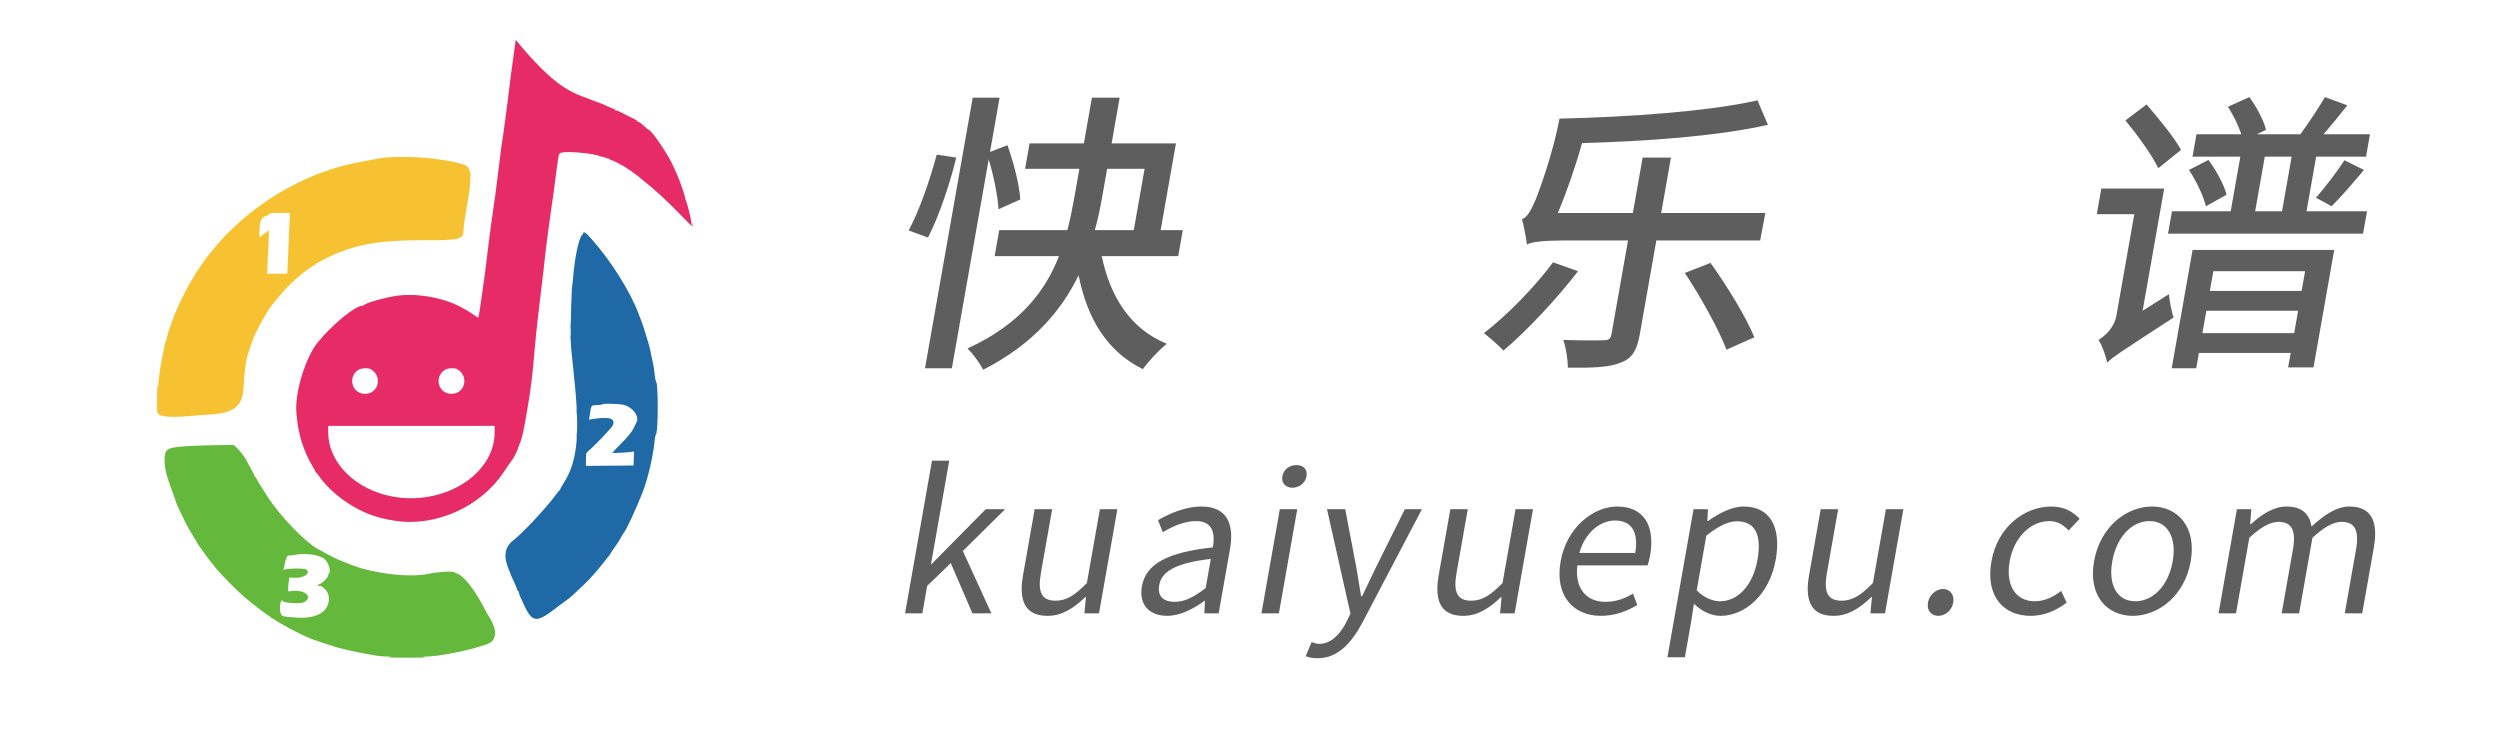
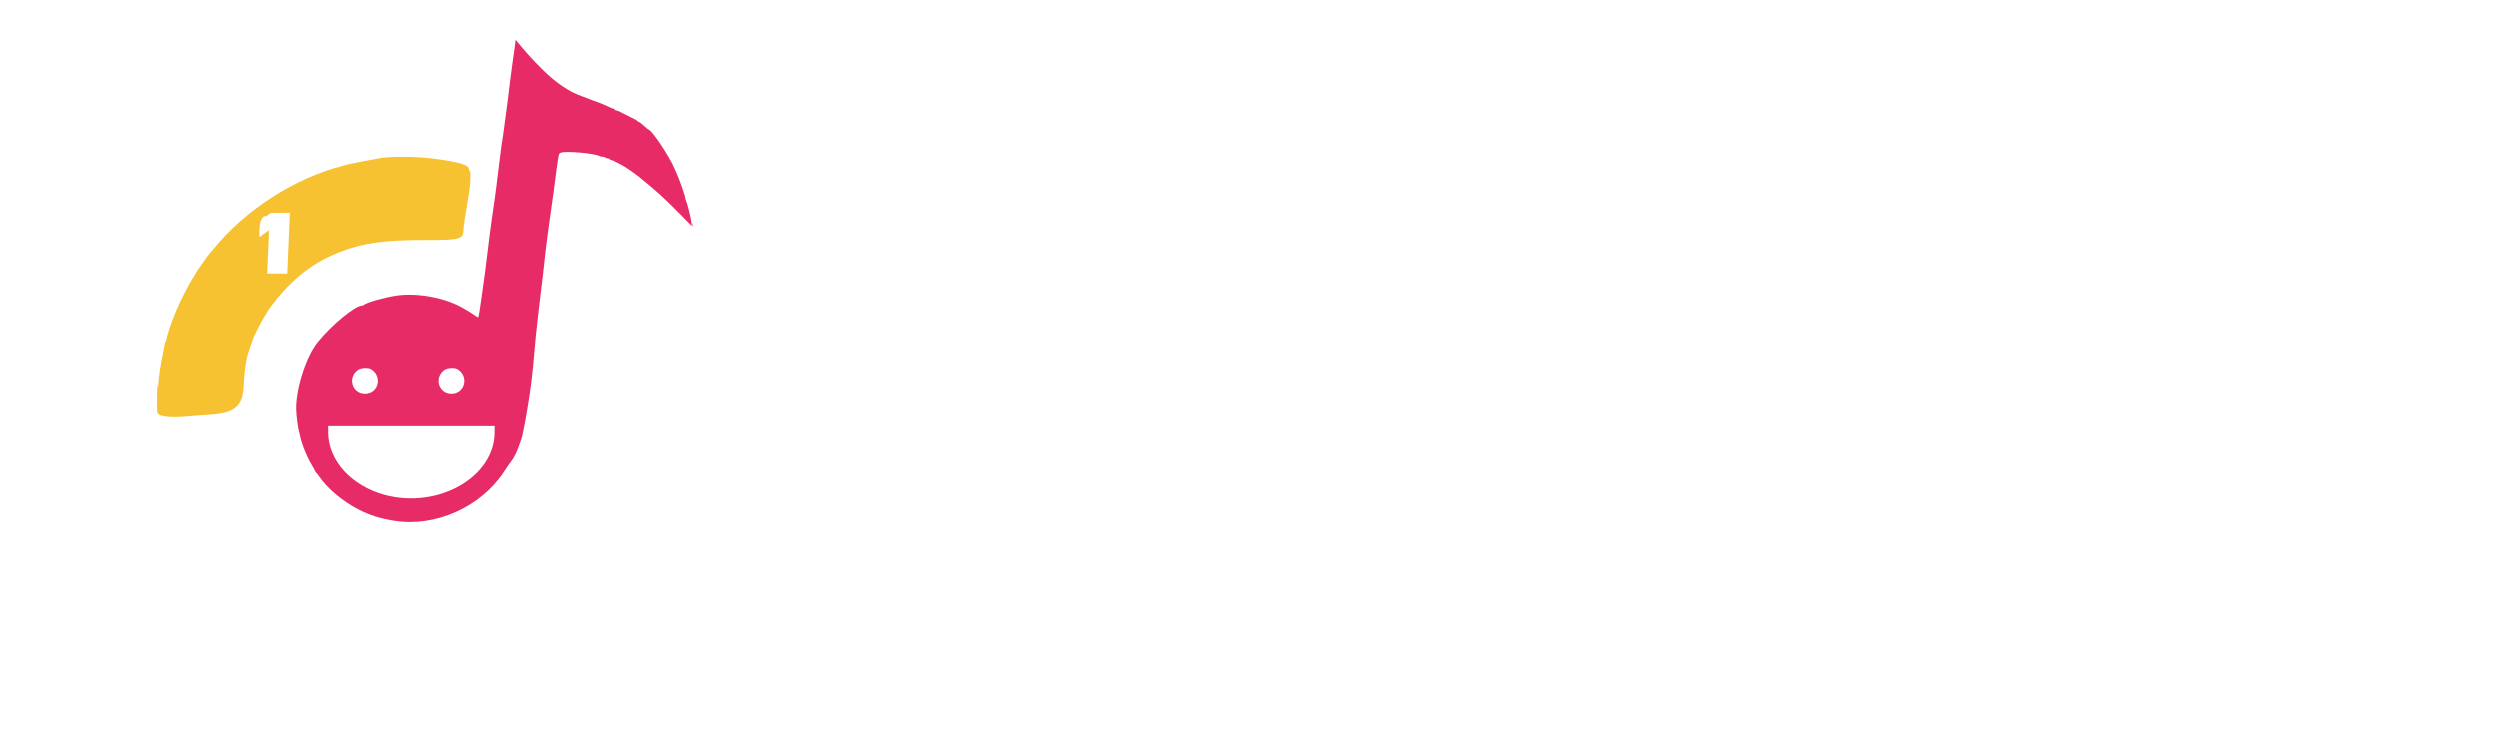
<svg xmlns="http://www.w3.org/2000/svg" width="1220" height="360">
-   <rect fill="none" stroke-width="0" x="0" y="0" width="1220" height="360" />
  <g id="icon">
-     <path id="green" fill="#64b83b" fill-rule="evenodd" d="m278.622,149.609c0,0.967 0.076,1.363 0.169,0.879c0.093,-0.483 0.093,-1.274 0,-1.758c-0.093,-0.483 -0.169,-0.087 -0.169,0.879m-0.366,9.375c0,1.612 0.069,2.271 0.154,1.465c0.084,-0.805 0.084,-2.124 0,-2.929c-0.085,-0.806 -0.154,-0.147 -0.154,1.464m-0.019,5.664c0.003,1.075 0.079,1.468 0.168,0.874c0.09,-0.594 0.088,-1.473 -0.005,-1.953c-0.093,-0.481 -0.166,0.005 -0.163,1.079m3.141,36.329c0.002,1.503 0.073,2.071 0.157,1.26c0.085,-0.81 0.083,-2.041 -0.003,-2.734c-0.086,-0.693 -0.156,-0.03 -0.154,1.474m-0.007,11.328c0.002,1.289 0.075,1.769 0.162,1.067c0.087,-0.702 0.085,-1.757 -0.004,-2.344c-0.089,-0.587 -0.16,-0.012 -0.158,1.277m38.614,-0.765c-0.249,0.548 -0.447,1.208 -0.438,1.467c0.008,0.258 0.274,-0.128 0.591,-0.859c0.668,-1.538 0.527,-2.099 -0.153,-0.608m-229.785,6.262c-8.92,0.628 -9.936,1.359 -9.874,7.101c0.04,3.778 0.954,7.428 3.701,14.784c1.051,2.814 1.911,5.294 1.911,5.51c0,0.217 0.767,1.96 1.706,3.874c0.938,1.914 2.081,4.269 2.538,5.232c1.178,2.479 2.762,5.293 4.455,7.912c0.801,1.239 1.457,2.358 1.457,2.486c0,0.444 6.468,9.226 9.279,12.597c2.953,3.542 10.57,11.224 14.158,14.279c4.203,3.578 11.608,9.204 12.115,9.204c0.212,0 0.385,0.176 0.385,0.391c0,0.215 0.203,0.391 0.452,0.391c0.248,0 0.995,0.404 1.66,0.899c2.381,1.772 12.022,6.922 15.857,8.47c1.182,0.477 2.5,1.021 2.93,1.208c0.69,0.301 8.579,2.889 11.718,3.845c1.761,0.536 7.41,1.835 10.938,2.515c7.751,1.495 9.966,1.817 12.891,1.876c3.06,0.063 3.08,0.069 0.976,0.327c-1.182,0.145 2.861,0.264 8.985,0.266c6.123,0.001 10.253,-0.119 9.179,-0.266c-1.845,-0.253 -1.787,-0.271 1.05,-0.329c4.937,-0.101 16.342,-2.203 23.95,-4.414c7.624,-2.215 8.214,-2.638 8.972,-6.424c0.323,-1.61 -0.918,-5.484 -2.554,-7.973c-0.739,-1.124 -2.14,-3.631 -4.366,-7.813c-3.272,-6.146 -8.242,-12.295 -10.971,-13.574c-0.573,-0.269 -1.458,-0.681 -1.966,-0.917c-1.331,-0.618 -7.895,-0.214 -12.552,0.771c-7.789,1.648 -20.74,0.61 -32.617,-2.615c-1.52,-0.412 -7.211,-2.511 -9.358,-3.451c-0.762,-0.333 -1.736,-0.739 -2.166,-0.901c-1.084,-0.41 -3.478,-1.613 -6.25,-3.141c-1.289,-0.711 -3.013,-1.655 -3.832,-2.098c-6.061,-3.284 -18.291,-16.002 -24.277,-25.246c-2.998,-4.63 -5.68,-9.068 -5.68,-9.398c0,-0.202 -0.176,-0.367 -0.391,-0.367c-0.214,0 -0.39,-0.239 -0.39,-0.53c0,-0.292 -0.879,-2.058 -1.953,-3.924c-1.075,-1.867 -1.953,-3.484 -1.953,-3.594c0,-0.581 -3.264,-4.878 -4.672,-6.149l-1.631,-1.474l-8.665,0.102c-4.766,0.055 -11.581,0.306 -15.145,0.558m62.706,52.949c4.163,0.772 6.02,1.915 7.204,4.434c0.871,1.852 1.097,4.29 0.437,4.698c-0.215,0.133 -0.391,0.561 -0.391,0.952c0,0.95 -2.851,3.847 -4.091,4.158c-1.271,0.319 -1.278,0.945 -0.01,0.945c1.477,0 3.956,2.668 4.284,4.613c1.193,7.063 -4.667,11.393 -14.706,10.865c-7.016,-0.369 -7.972,-0.557 -8.477,-1.665c-1.096,-2.406 -0.264,-8.323 0.904,-6.433c0.643,1.04 8.735,1.46 10.384,0.539c4.363,-2.437 0.571,-6.108 -5.648,-5.466l-2.171,0.224l0.029,-1.632c0.016,-0.897 0.148,-2.422 0.293,-3.389l0.264,-1.758l2.19,0.13c5.046,0.3 8.853,-2.503 5.696,-4.192c-0.996,-0.533 -8.34,-0.422 -10.003,0.151c-0.827,0.285 -0.908,0.233 -0.65,-0.421c0.162,-0.41 0.381,-1.361 0.488,-2.113c0.106,-0.752 0.339,-1.719 0.517,-2.149c0.178,-0.429 0.422,-1.089 0.542,-1.465c0.154,-0.479 0.66,-0.697 1.696,-0.729c0.812,-0.026 2.004,-0.181 2.649,-0.345c1.81,-0.46 5.951,-0.437 8.57,0.048" />
    <path id="purple" fill="#e62b67" fill-rule="evenodd" d="m251.242,22.688c-0.242,1.809 -0.72,5.222 -1.062,7.585c-0.342,2.364 -0.786,5.66 -0.987,7.325c-0.201,1.665 -0.541,4.433 -0.755,6.152c-0.215,1.719 -0.555,4.487 -0.756,6.152c-0.201,1.665 -0.639,4.961 -0.974,7.325c-0.335,2.363 -0.792,5.791 -1.016,7.617c-0.225,1.826 -0.485,3.584 -0.58,3.906c-0.16,0.544 -0.422,2.495 -1.379,10.254c-0.206,1.665 -0.549,4.434 -0.764,6.152c-0.215,1.719 -0.557,4.488 -0.76,6.153c-0.344,2.816 -0.642,4.949 -2.204,15.722c-0.327,2.256 -0.761,5.464 -0.964,7.129c-0.203,1.665 -0.545,4.434 -0.76,6.153c-0.77,6.165 -1.15,9.228 -1.525,12.304c-0.21,1.719 -0.478,3.653 -0.596,4.297c-0.118,0.645 -0.569,3.897 -1.002,7.227c-0.723,5.56 -1.543,10.561 -1.781,10.866c-0.054,0.069 -0.95,-0.484 -1.991,-1.228c-1.042,-0.744 -2.553,-1.723 -3.359,-2.175c-0.805,-0.453 -2.036,-1.142 -2.734,-1.532c-8.48,-4.74 -21.551,-7.124 -31.543,-5.753c-5.552,0.762 -14.942,3.405 -16.191,4.557c-0.205,0.189 -0.575,0.343 -0.823,0.343c-3.454,0 -14.827,9.374 -21.714,17.898c-5.537,6.854 -10.523,22.205 -10.478,32.263c0.011,2.646 0.849,9.544 1.309,10.776c0.12,0.323 0.292,1.026 0.383,1.563c0.708,4.188 3.423,11.057 6.131,15.515c0.847,1.393 1.539,2.677 1.539,2.851c0,0.175 0.142,0.377 0.316,0.449c0.174,0.071 0.86,0.921 1.526,1.888c4.139,6.015 11.37,12.087 19.252,16.166c5.471,2.832 10.381,4.375 17.544,5.515c20.026,3.185 42.223,-6.788 53.474,-24.025c1.332,-2.041 2.893,-4.299 3.47,-5.018c1.329,-1.659 2.654,-4.273 3.689,-7.277c0.445,-1.294 0.954,-2.705 1.131,-3.135c0.176,-0.429 0.431,-1.308 0.566,-1.953c0.136,-0.644 0.421,-1.963 0.634,-2.929c0.43,-1.95 0.646,-3.135 1.823,-9.961c1.711,-9.926 2.507,-16.417 3.593,-29.297c0.394,-4.676 0.971,-10.329 1.555,-15.235c0.205,-1.718 0.569,-4.882 0.811,-7.031c0.241,-2.148 0.612,-5.224 0.825,-6.836c0.213,-1.611 0.563,-4.511 0.778,-6.445c0.216,-1.934 0.552,-4.922 0.747,-6.641c0.196,-1.718 0.529,-4.707 0.74,-6.64c0.211,-1.934 0.661,-5.45 0.998,-7.813c0.338,-2.363 0.774,-5.527 0.969,-7.031c0.196,-1.504 0.64,-4.668 0.988,-7.031c0.348,-2.364 0.804,-5.616 1.013,-7.227c2.427,-18.732 2.202,-17.555 3.438,-18.038c2.409,-0.942 16.232,0.278 18.884,1.667c0.374,0.196 1.11,0.356 1.638,0.356c0.527,0 1.067,0.175 1.2,0.39c0.133,0.215 0.67,0.391 1.195,0.391c0.524,0 0.953,0.176 0.953,0.39c0,0.215 0.308,0.402 0.684,0.416c0.376,0.014 1.738,0.625 3.027,1.358c1.289,0.732 2.696,1.492 3.125,1.688c0.749,0.341 5.792,3.882 7.422,5.211c8.62,7.025 12.06,10.147 19.47,17.665l6.189,6.28l-0.169,-1.758c-0.191,-1.995 -2.094,-9.611 -2.657,-10.639c-0.205,-0.374 -0.374,-0.989 -0.376,-1.368c-0.005,-0.833 -2.668,-8.517 -3.894,-11.235c-0.484,-1.075 -1.141,-2.569 -1.459,-3.321c-2.513,-5.934 -11.049,-18.671 -12.575,-18.764c-0.128,-0.008 -1.183,-0.887 -2.346,-1.953c-1.163,-1.066 -2.349,-1.939 -2.637,-1.939c-0.287,0 -0.524,-0.132 -0.526,-0.293c-0.001,-0.161 -0.397,-0.484 -0.878,-0.718c-0.822,-0.398 -6.701,-3.348 -8.195,-4.111c-0.373,-0.191 -0.945,-0.347 -1.27,-0.347c-0.325,0 -0.591,-0.176 -0.591,-0.39c0,-0.215 -0.205,-0.391 -0.455,-0.391c-0.25,0 -1.783,-0.631 -3.407,-1.401c-1.623,-0.771 -3.748,-1.659 -4.721,-1.973c-0.973,-0.314 -2.12,-0.715 -2.55,-0.89c-0.429,-0.176 -1.221,-0.5 -1.758,-0.721c-0.537,-0.22 -1.855,-0.709 -2.929,-1.086c-6.571,-2.304 -12.916,-6.624 -19.752,-13.444c-4.544,-4.535 -8.089,-8.46 -11.987,-13.275l-0.757,-0.935l-0.442,3.288m86.739,87.078c0,0.752 0.081,1.059 0.179,0.683c0.098,-0.376 0.098,-0.991 0,-1.367c-0.098,-0.376 -0.179,-0.068 -0.179,0.684m-157.034,70.41c5.9,3.355 3.866,12.012 -2.822,12.012c-6.318,0 -8.626,-8.007 -3.351,-11.626c1.393,-0.957 4.796,-1.169 6.173,-0.386m42.188,0c5.899,3.355 3.865,12.012 -2.823,12.012c-6.318,0 -8.626,-8.007 -3.351,-11.626c1.394,-0.957 4.797,-1.169 6.174,-0.386m18.257,30.859c-0.094,21.747 -27.57,37.379 -53.501,30.439c-16.353,-4.376 -27.662,-16.794 -27.721,-30.439l-0.014,-3.222l40.625,0l40.625,0l-0.014,3.222" />
    <path id="yellow" fill="#f6c232" fill-rule="evenodd" d="m185.547,77.193c-1.611,0.298 -5.391,0.999 -8.399,1.556c-3.007,0.558 -5.996,1.161 -6.64,1.341c-0.645,0.179 -1.963,0.528 -2.93,0.775c-23.889,6.105 -47.972,21.612 -63.689,41.01c-0.957,1.182 -1.843,2.236 -1.968,2.344c-0.405,0.347 -6.608,9.25 -6.608,9.484c0,0.124 -0.67,1.249 -1.487,2.5c-1.821,2.784 -6.666,12.356 -7.874,15.555c-0.486,1.289 -1.115,2.871 -1.396,3.515c-1.022,2.341 -3.3,9.397 -3.303,10.231c-0.002,0.471 -0.16,0.953 -0.352,1.072c-0.193,0.119 -0.445,0.876 -0.561,1.683c-0.116,0.807 -0.389,2.259 -0.607,3.225c-1.226,5.451 -2.368,12.926 -2.446,16.016c-0.053,2.114 -0.059,2.123 -0.334,0.586c-0.162,-0.907 -0.303,1.685 -0.335,6.175c-0.036,5.073 0.079,7.655 0.335,7.497c0.215,-0.133 0.392,-0.099 0.394,0.074c0.013,1.417 6.594,2.017 14.059,1.282c2.686,-0.264 7.432,-0.62 10.547,-0.791c12.568,-0.689 16.636,-4.099 16.987,-14.237c0.208,-5.999 1.056,-12.165 2.17,-15.762c0.439,-1.42 2.114,-6.189 2.696,-7.676c0.716,-1.833 4.523,-9.117 5.547,-10.617c0.614,-0.898 1.116,-1.747 1.116,-1.887c0,-0.141 1.098,-1.689 2.441,-3.441c9.639,-12.578 19.884,-20.563 32.91,-25.65c11.342,-4.429 21.884,-5.885 42.188,-5.827c16.364,0.046 18.151,-0.449 18.173,-5.037c0.004,-1.01 0.361,-3.859 0.792,-6.33c0.431,-2.47 0.957,-5.634 1.168,-7.031c0.212,-1.396 0.564,-3.594 0.783,-4.883c0.657,-3.861 0.918,-10.351 0.417,-10.351c-0.239,0 -0.435,-0.321 -0.435,-0.713c0,-2.412 -4.596,-3.803 -18.323,-5.545c-7.35,-0.933 -20.371,-1.008 -25.036,-0.143m-44.287,31.498c-0.239,4.734 -0.955,21.754 -1.002,23.829l-0.024,1.074l-4.933,0l-4.932,0l0.238,-5.371c0.131,-2.954 0.353,-7.701 0.493,-10.547c0.183,-3.744 0.131,-5.176 -0.189,-5.176c-0.243,0 -0.442,0.134 -0.442,0.298c0,0.165 -0.703,0.733 -1.563,1.265c-0.859,0.531 -1.562,1.099 -1.562,1.264c0,0.164 -0.2,0.298 -0.443,0.298c-0.314,0 -0.387,-1.162 -0.251,-3.984c0.195,-4.05 1.314,-6.172 3.255,-6.172c0.244,0 0.761,-0.352 1.15,-0.781c0.635,-0.702 1.203,-0.782 5.577,-0.782l4.871,0l-0.243,4.785" />
-     <path id="blue" fill="#1e69a6" fill-rule="evenodd" d="m284.489,113.965c-0.139,0.376 -0.374,0.771 -0.523,0.879c-1.404,1.014 -3.531,11.063 -4.232,19.992c-0.197,2.51 -0.441,4.707 -0.544,4.883c-0.253,0.435 -0.823,20.889 -0.711,25.515c0.083,3.42 0.323,6.227 1.203,14.063c3.559,31.684 2.452,45.374 -4.555,56.36c-0.929,1.457 -1.689,2.804 -1.689,2.995c0,0.19 -0.135,0.404 -0.299,0.476c-0.164,0.071 -1.132,1.272 -2.152,2.669c-4.39,6.015 -16.166,18.594 -20.443,21.837c-4.375,3.318 -5.031,8.032 -2.055,14.78c0.401,0.91 0.73,1.77 0.73,1.909c0,0.14 0.703,1.72 1.562,3.512c0.86,1.792 1.563,3.526 1.563,3.852c0,0.327 0.176,0.594 0.39,0.594c0.215,0 0.391,0.266 0.391,0.59c0,0.325 0.365,1.424 0.812,2.442c5.886,13.42 6.787,13.607 19.248,3.994c1.535,-1.185 3.294,-2.476 3.909,-2.869c1.005,-0.644 4.675,-3.985 8.428,-7.673c2.831,-2.782 6.167,-6.557 8.81,-9.968c1.494,-1.93 2.827,-3.596 2.962,-3.703c0.135,-0.108 0.476,-0.635 0.758,-1.172c0.281,-0.537 1.182,-1.885 2,-2.996c0.818,-1.11 1.828,-2.624 2.244,-3.364c0.415,-0.74 0.992,-1.765 1.281,-2.278c0.288,-0.513 0.612,-1.02 0.72,-1.128c1.178,-1.178 6.253,-12.077 9.367,-20.117c2.566,-6.627 5.145,-17.75 5.795,-25c0.154,-1.719 0.541,-3.564 0.86,-4.101c0.852,-1.436 0.856,-22.772 0.005,-24.219c-0.316,-0.537 -0.701,-2.383 -0.855,-4.102c-0.154,-1.719 -0.468,-3.916 -0.697,-4.883c-0.487,-2.052 -1.144,-5.167 -1.443,-6.836c-0.343,-1.922 -3.521,-12.303 -4.425,-14.453c-0.18,-0.429 -0.72,-1.836 -1.2,-3.125c-4.092,-10.996 -13.387,-25.815 -22.953,-36.592c-3.086,-3.477 -3.823,-3.954 -4.262,-2.763m19.673,83.579c4.631,1.096 7.981,5.585 6.428,8.614c-0.192,0.373 -0.729,1.479 -1.195,2.458c-1.068,2.247 -2.789,4.348 -7.127,8.707c-1.892,1.901 -3.44,3.539 -3.44,3.64c0,0.222 6.547,-0.071 8.902,-0.398l1.675,-0.233l-0.113,3.408l-0.112,3.408l-11.621,0.104l-11.621,0.103l0,-3.127c0,-3.047 0.032,-3.156 1.268,-4.205c3.241,-2.751 11.148,-11.051 11.763,-12.347c1.661,-3.5 -1.426,-4.491 -9.86,-3.166l-1.711,0.269l0.271,-1.315c0.15,-0.724 0.367,-2.107 0.484,-3.073c0.294,-2.441 0.646,-2.735 3.278,-2.735c1.25,0 2.373,-0.161 2.495,-0.358c0.28,-0.454 8.071,-0.266 10.236,0.246" />
  </g>
-   <path fill="#5E5E5E" transform="translate(440, 108) skewX(-10) scale(2.0)" d="M7.13 3.96C8.93-1.30 10.22-9.65 10.58-15.55L5.69-16.27C5.18-10.51 3.89-2.59 2.09 2.23ZM28.01-5.33C27.22-8.78 24.77-14.40 22.54-18.58L18.58-16.92L18.58-30.17L12.02-30.17L12.02 35.86L18.58 35.86L18.58-15.12C20.52-11.02 22.39-6.12 23.11-2.95ZM47.88-12.82L57.02-12.82L57.02 2.16L47.52 2.16C47.81-0.58 47.88-3.24 47.88-5.83ZM68.98 8.50L68.98 2.16L63.58 2.16L63.58-19.01L47.88-19.01L47.88-30.17L41.11-30.17L41.11-19.01L27.86-19.01L27.86-12.82L41.11-12.82L41.11-5.83C41.11-3.31 41.04-0.58 40.82 2.16L24.19 2.16L24.19 8.50L39.89 8.50C38.09 16.92 33.41 25.13 21.53 31.03C23.11 32.26 25.34 34.85 26.28 36.22C37.37 30.02 42.84 21.74 45.50 13.18C49.46 23.69 55.66 31.75 65.23 36.07C66.24 34.13 68.40 31.32 69.98 29.88C60.41 26.28 54.07 18.29 50.33 8.50ZM160.70 10.01C157.25 16.13 151.78 22.90 146.88 27.29C148.39 28.30 151.13 30.38 152.42 31.54C157.25 26.71 163.15 19.01 167.18 12.17ZM210.31 4.68L210.38-2.02L184.97-2.02L184.97-15.55L178.06-15.55L178.06-2.02L159.77-2.02C160.99-7.13 162.07-13.25 162.65-19.08C177.98-19.51 195.41-20.74 207.22-23.54L203.62-29.52C192.17-26.78 172.51-25.42 156.10-25.06C156.02-16.78 154.30-7.49 153.72-5.11C153.07-2.52 152.35-0.86 151.27-0.50C152.06 1.15 153.14 4.25 153.58 5.69C154.30 5.04 157.68 4.68 162.14 4.68L178.06 4.68L178.06 27.50C178.06 28.73 177.62 29.02 176.33 29.02C175.10 29.09 170.86 29.09 166.54 28.94C167.54 30.82 168.55 33.84 168.84 35.71C174.96 35.78 178.92 35.64 181.51 34.49C184.10 33.48 184.97 31.54 184.97 27.58L184.97 4.68ZM193.32 12.60C198.22 18.43 204.12 26.50 206.78 31.32L213.05 28.30C210.17 23.33 204.05 15.62 199.15 10.15ZM309.10-17.42C306.94-20.45 302.26-25.13 298.73-28.51L294.26-24.62C297.86-21.02 302.26-16.13 304.34-12.96ZM306.65 21.82L306.65-7.99L291.31-7.99L291.31-1.73L300.46-1.73L300.46 22.97C300.46 25.99 298.51 28.01 297.14 28.94C298.22 30.17 299.66 32.98 300.24 34.49C301.32 33.12 303.34 31.68 314.50 23.47C313.78 22.18 312.84 19.51 312.34 17.78ZM344.59 12.17L344.59 16.99L322.20 16.99L322.20 12.17ZM322.20 27.29L322.20 21.82L344.59 21.82L344.59 27.29ZM316.22 35.86L322.20 35.86L322.20 32.11L344.59 32.11L344.59 35.64L350.78 35.64L350.78 6.98L316.22 6.98ZM329.83-15.77L336.38-15.77L336.38-2.45L329.83-2.45ZM342.36-2.45L342.36-15.77L354.53-15.77L354.53-21.24L343.22-21.24C344.66-23.40 346.32-25.92 347.76-28.30L341.93-30.31C340.85-27.65 339.12-24.05 337.54-21.24L326.95-21.24L328.97-22.32C328.03-24.62 325.66-27.94 323.50-30.31L318.67-27.94C320.33-25.99 322.06-23.33 323.14-21.24L312.19-21.24L312.19-15.77L323.86-15.77L323.86-2.45L309.53-2.45L309.53 3.02L357.12 3.02L357.12-2.45ZM311.90-12.53C314.21-9.79 316.58-6.12 317.59-3.67L322.13-6.48C321.12-8.93 318.53-12.46 316.22-14.98ZM348.26-3.67C350.14-5.90 352.44-9.29 354.60-12.53L349.42-14.90C348.19-12.24 345.82-8.21 344.09-5.76Z" />
-   <path fill="#5E5E5E" transform="translate(440, 260)  skewX(-10) scale(1.3)" d="M6.62 30.24L13.10 30.24L13.10 19.94L20.45 11.38L31.90 30.24L39.02 30.24L24.19 6.84L37.30-8.86L30.02-8.86L13.25 11.81L13.10 11.81L13.10-27.07L6.62-27.07ZM60.26 31.18C65.66 31.18 69.55 28.37 73.22 24.12L73.44 24.12L73.94 30.24L79.42 30.24L79.42-8.86L72.86-8.86L72.86 18.86C69.12 23.54 66.31 25.49 62.28 25.49C57.10 25.49 54.94 22.39 54.94 15.12L54.94-8.86L48.38-8.86L48.38 15.91C48.38 25.85 52.06 31.18 60.26 31.18ZM105.19 31.18C110.02 31.18 114.41 28.66 118.15 25.56L118.37 25.56L118.94 30.24L124.34 30.24L124.34 6.19C124.34-3.46 120.31-9.86 110.81-9.86C104.54-9.86 99.00-7.06 95.40-4.75L97.99-0.22C101.09-2.30 105.19-4.39 109.73-4.39C116.14-4.39 117.79 0.43 117.79 5.47C101.16 7.34 93.74 11.59 93.74 20.09C93.74 27.14 98.64 31.18 105.19 31.18ZM107.06 25.92C103.18 25.92 100.15 24.12 100.15 19.66C100.15 14.62 104.62 11.38 117.79 9.79L117.79 20.74C113.98 24.12 110.88 25.92 107.06 25.92ZM140.40 30.24L146.95 30.24L146.95-8.86L140.40-8.86ZM143.71-16.92C146.30-16.92 148.25-18.72 148.25-21.17C148.25-23.83 146.30-25.42 143.71-25.42C141.12-25.42 139.18-23.83 139.18-21.17C139.18-18.72 141.12-16.92 143.71-16.92ZM164.45 47.09C172.22 47.09 176.26 41.18 178.99 33.48L193.75-8.86L187.34-8.86L180.36 12.89C179.28 16.34 178.13 20.30 177.05 23.83L176.69 23.83C175.46 20.30 174.10 16.27 172.94 12.89L164.95-8.86L158.11-8.86L173.81 30.31L172.94 33.26C171.36 38.09 168.55 41.69 164.09 41.69C163.08 41.69 161.93 41.33 161.14 41.04L159.84 46.30C161.06 46.80 162.58 47.09 164.45 47.09ZM216.29 31.18C221.69 31.18 225.58 28.37 229.25 24.12L229.46 24.12L229.97 30.24L235.44 30.24L235.44-8.86L228.89-8.86L228.89 18.86C225.14 23.54 222.34 25.49 218.30 25.49C213.12 25.49 210.96 22.39 210.96 15.12L210.96-8.86L204.41-8.86L204.41 15.91C204.41 25.85 208.08 31.18 216.29 31.18ZM267.98 31.18C273.31 31.18 277.49 29.38 280.94 27.14L278.57 22.82C275.69 24.77 272.59 25.92 268.78 25.92C261.36 25.92 256.25 20.59 255.82 12.24L282.17 12.24C282.31 11.30 282.46 9.94 282.46 8.50C282.46-2.66 276.84-9.86 266.90-9.86C257.83-9.86 249.26-1.94 249.26 10.73C249.26 23.62 257.62 31.18 267.98 31.18ZM255.74 7.56C256.54-0.14 261.43-4.61 266.98-4.61C273.10-4.61 276.70-0.36 276.70 7.56ZM295.70 46.73L302.26 46.73L302.26 33.48L302.11 26.64C305.64 29.52 309.38 31.18 312.91 31.18C321.91 31.18 329.90 23.47 329.90 10.08C329.90-1.94 324.43-9.86 314.35-9.86C309.82-9.86 305.42-7.27 301.90-4.39L301.68-4.39L301.10-8.86L295.70-8.86ZM311.83 25.70C309.24 25.70 305.78 24.62 302.26 21.60L302.26 1.08C306.07-2.45 309.46-4.32 312.77-4.32C320.18-4.32 323.06 1.51 323.06 10.15C323.06 19.87 318.31 25.70 311.83 25.70ZM355.32 31.18C360.72 31.18 364.61 28.37 368.28 24.12L368.50 24.12L369.00 30.24L374.47 30.24L374.47-8.86L367.92-8.86L367.92 18.86C364.18 23.54 361.37 25.49 357.34 25.49C352.15 25.49 349.99 22.39 349.99 15.12L349.99-8.86L343.44-8.86L343.44 15.91C343.44 25.85 347.11 31.18 355.32 31.18ZM394.63 31.18C397.22 31.18 399.38 29.16 399.38 26.21C399.38 23.26 397.22 21.10 394.63 21.10C392.04 21.10 389.88 23.26 389.88 26.21C389.88 29.16 392.04 31.18 394.63 31.18ZM429.34 31.18C434.02 31.18 438.48 29.38 441.94 26.21L439.13 21.82C436.68 24.05 433.51 25.70 429.91 25.70C422.71 25.70 417.82 19.73 417.82 10.73C417.82 1.73 423.00-4.39 430.06-4.39C433.22-4.39 435.60-2.95 437.90-0.86L441.29-5.26C438.48-7.70 434.95-9.86 429.84-9.86C419.83-9.86 410.98-2.30 410.98 10.73C410.98 23.69 418.97 31.18 429.34 31.18ZM467.64 31.18C477.22 31.18 485.78 23.69 485.78 10.73C485.78-2.30 477.22-9.86 467.64-9.86C458.06-9.86 449.50-2.30 449.50 10.73C449.50 23.69 458.06 31.18 467.64 31.18ZM467.64 25.70C460.87 25.70 456.34 19.73 456.34 10.73C456.34 1.73 460.87-4.39 467.64-4.39C474.41-4.39 479.02 1.73 479.02 10.73C479.02 19.73 474.41 25.70 467.64 25.70ZM499.68 30.24L506.23 30.24L506.23 1.87C509.83-2.16 513.14-4.10 516.10-4.10C521.06-4.10 523.37-1.01 523.37 6.34L523.37 30.24L529.92 30.24L529.92 1.87C533.59-2.16 536.76-4.10 539.78-4.10C544.75-4.10 547.06-1.01 547.06 6.34L547.06 30.24L553.61 30.24L553.61 5.47C553.61-4.54 549.79-9.86 541.73-9.86C536.98-9.86 532.87-6.77 528.84-2.38C527.26-6.98 524.02-9.86 518.04-9.86C513.36-9.86 509.26-6.91 505.87-3.17L505.66-3.17L505.08-8.86L499.68-8.86Z" />
</svg>